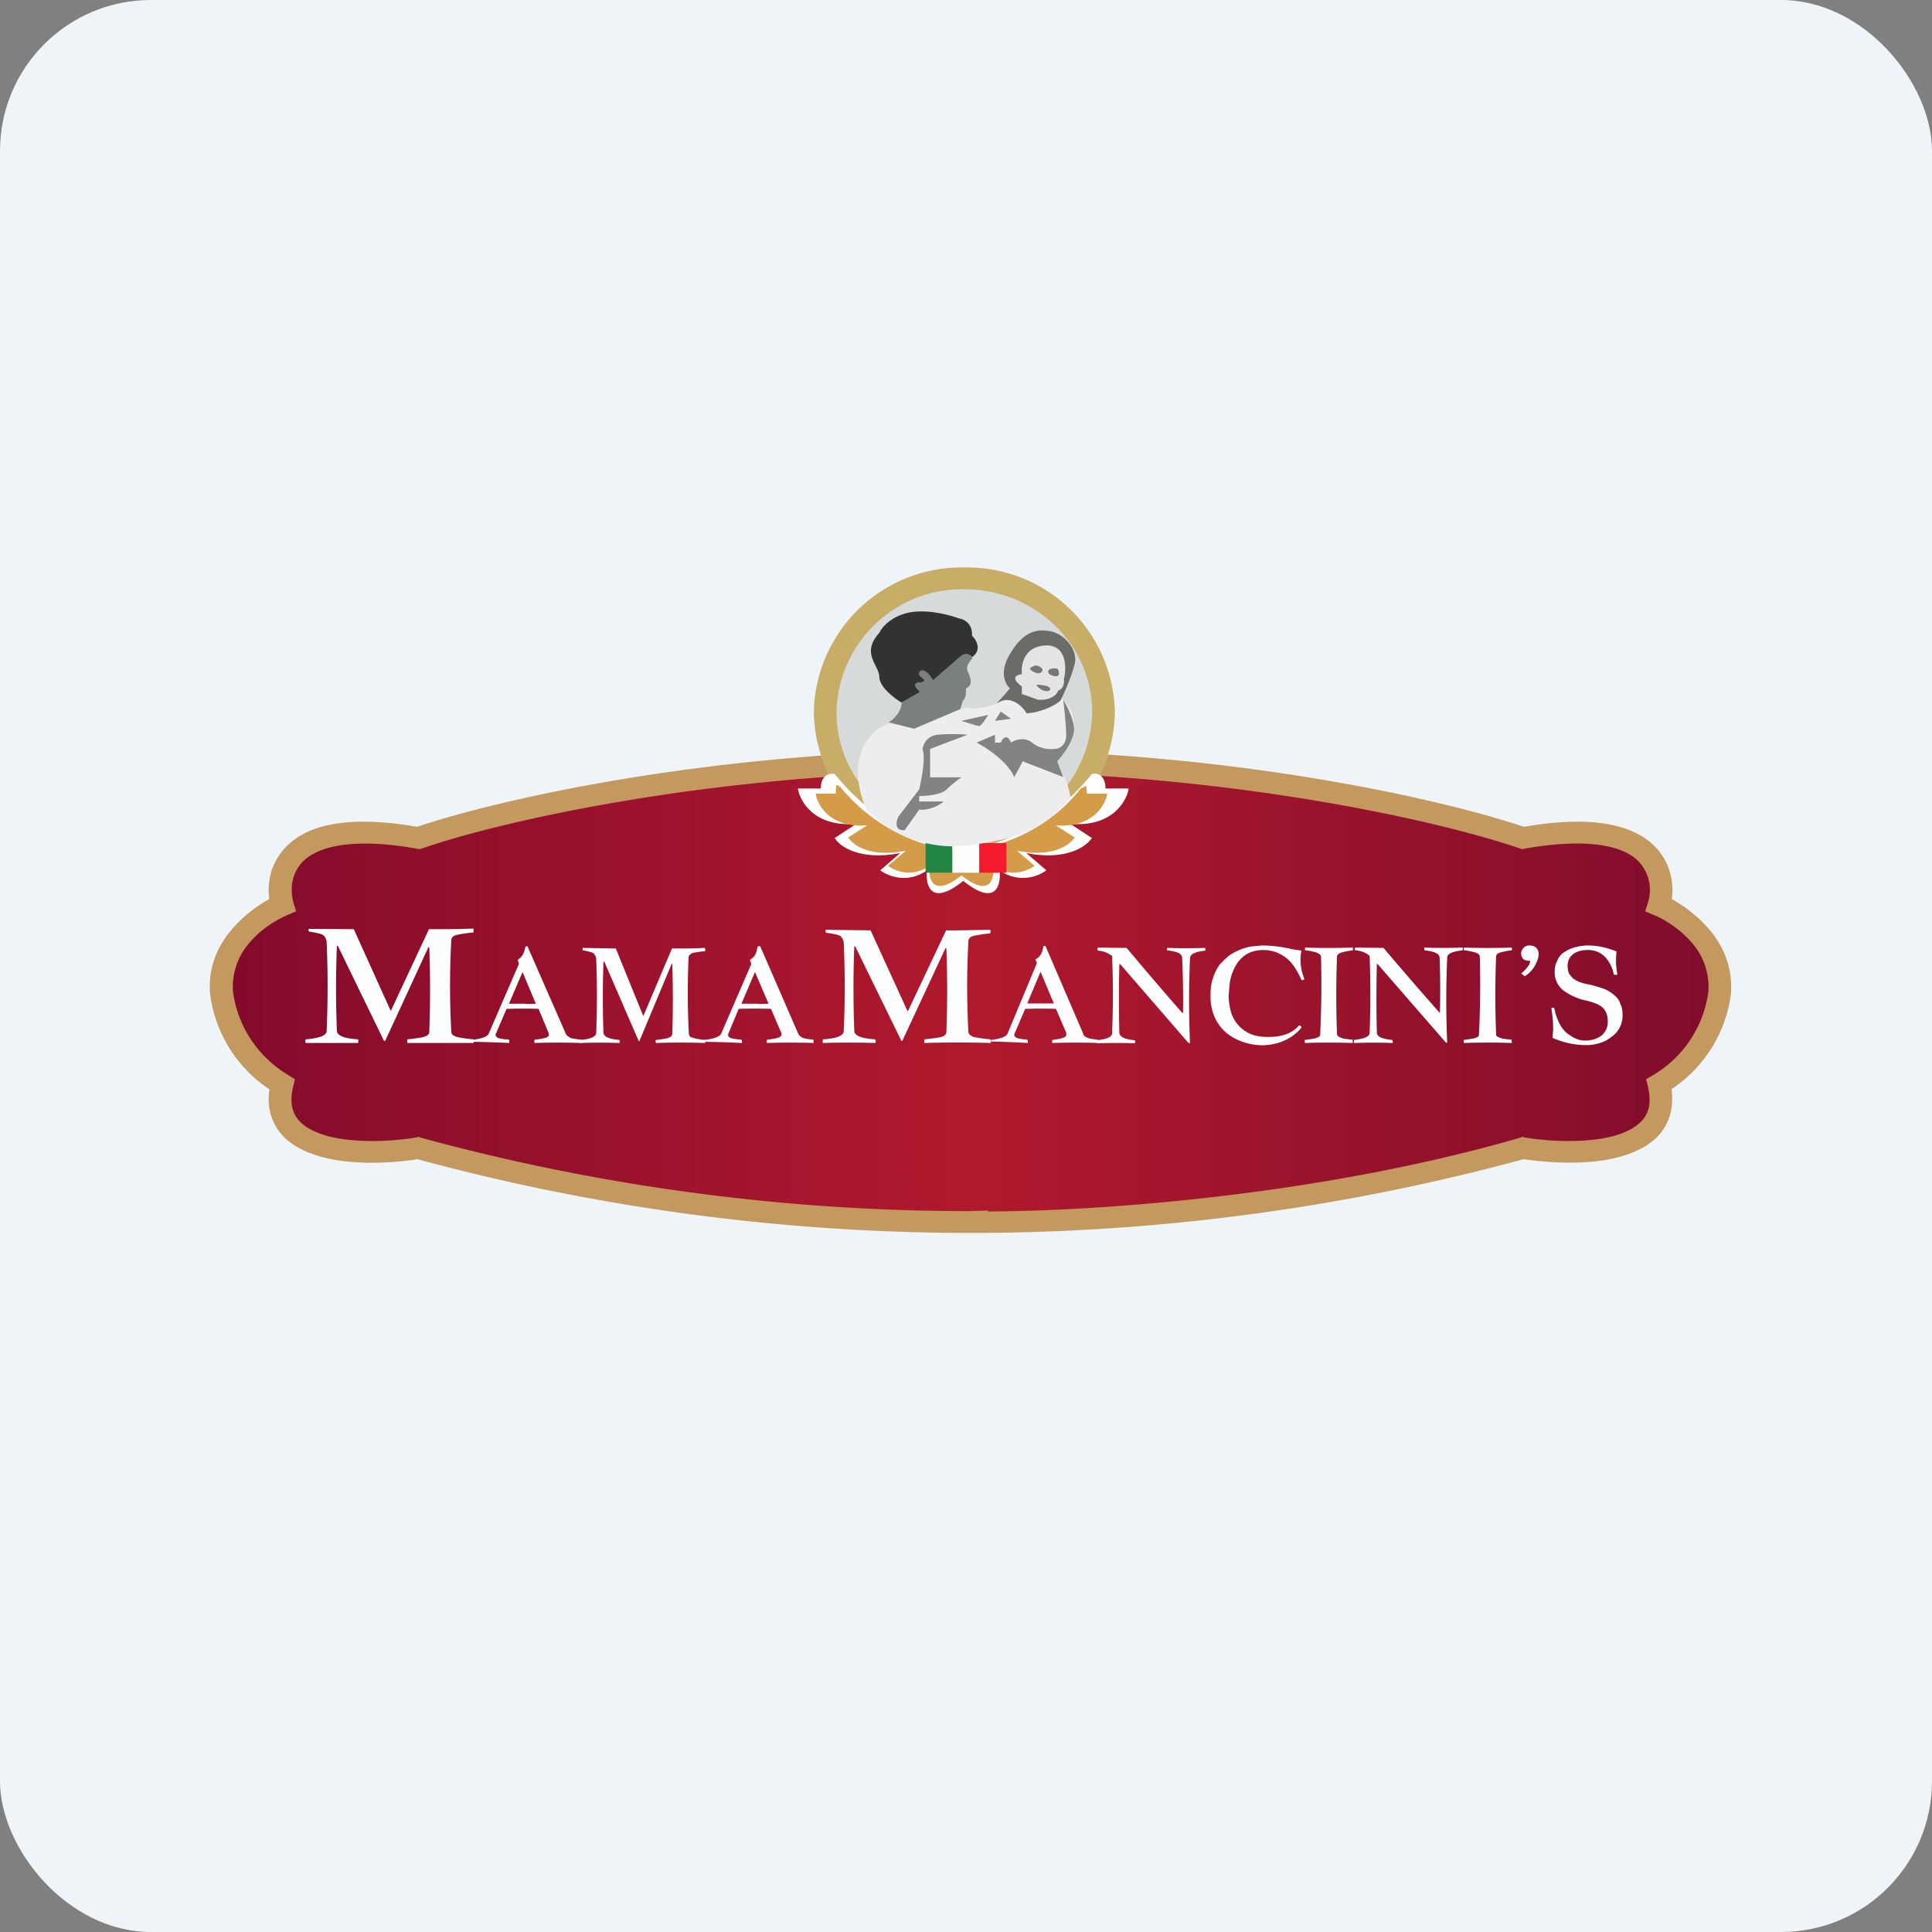
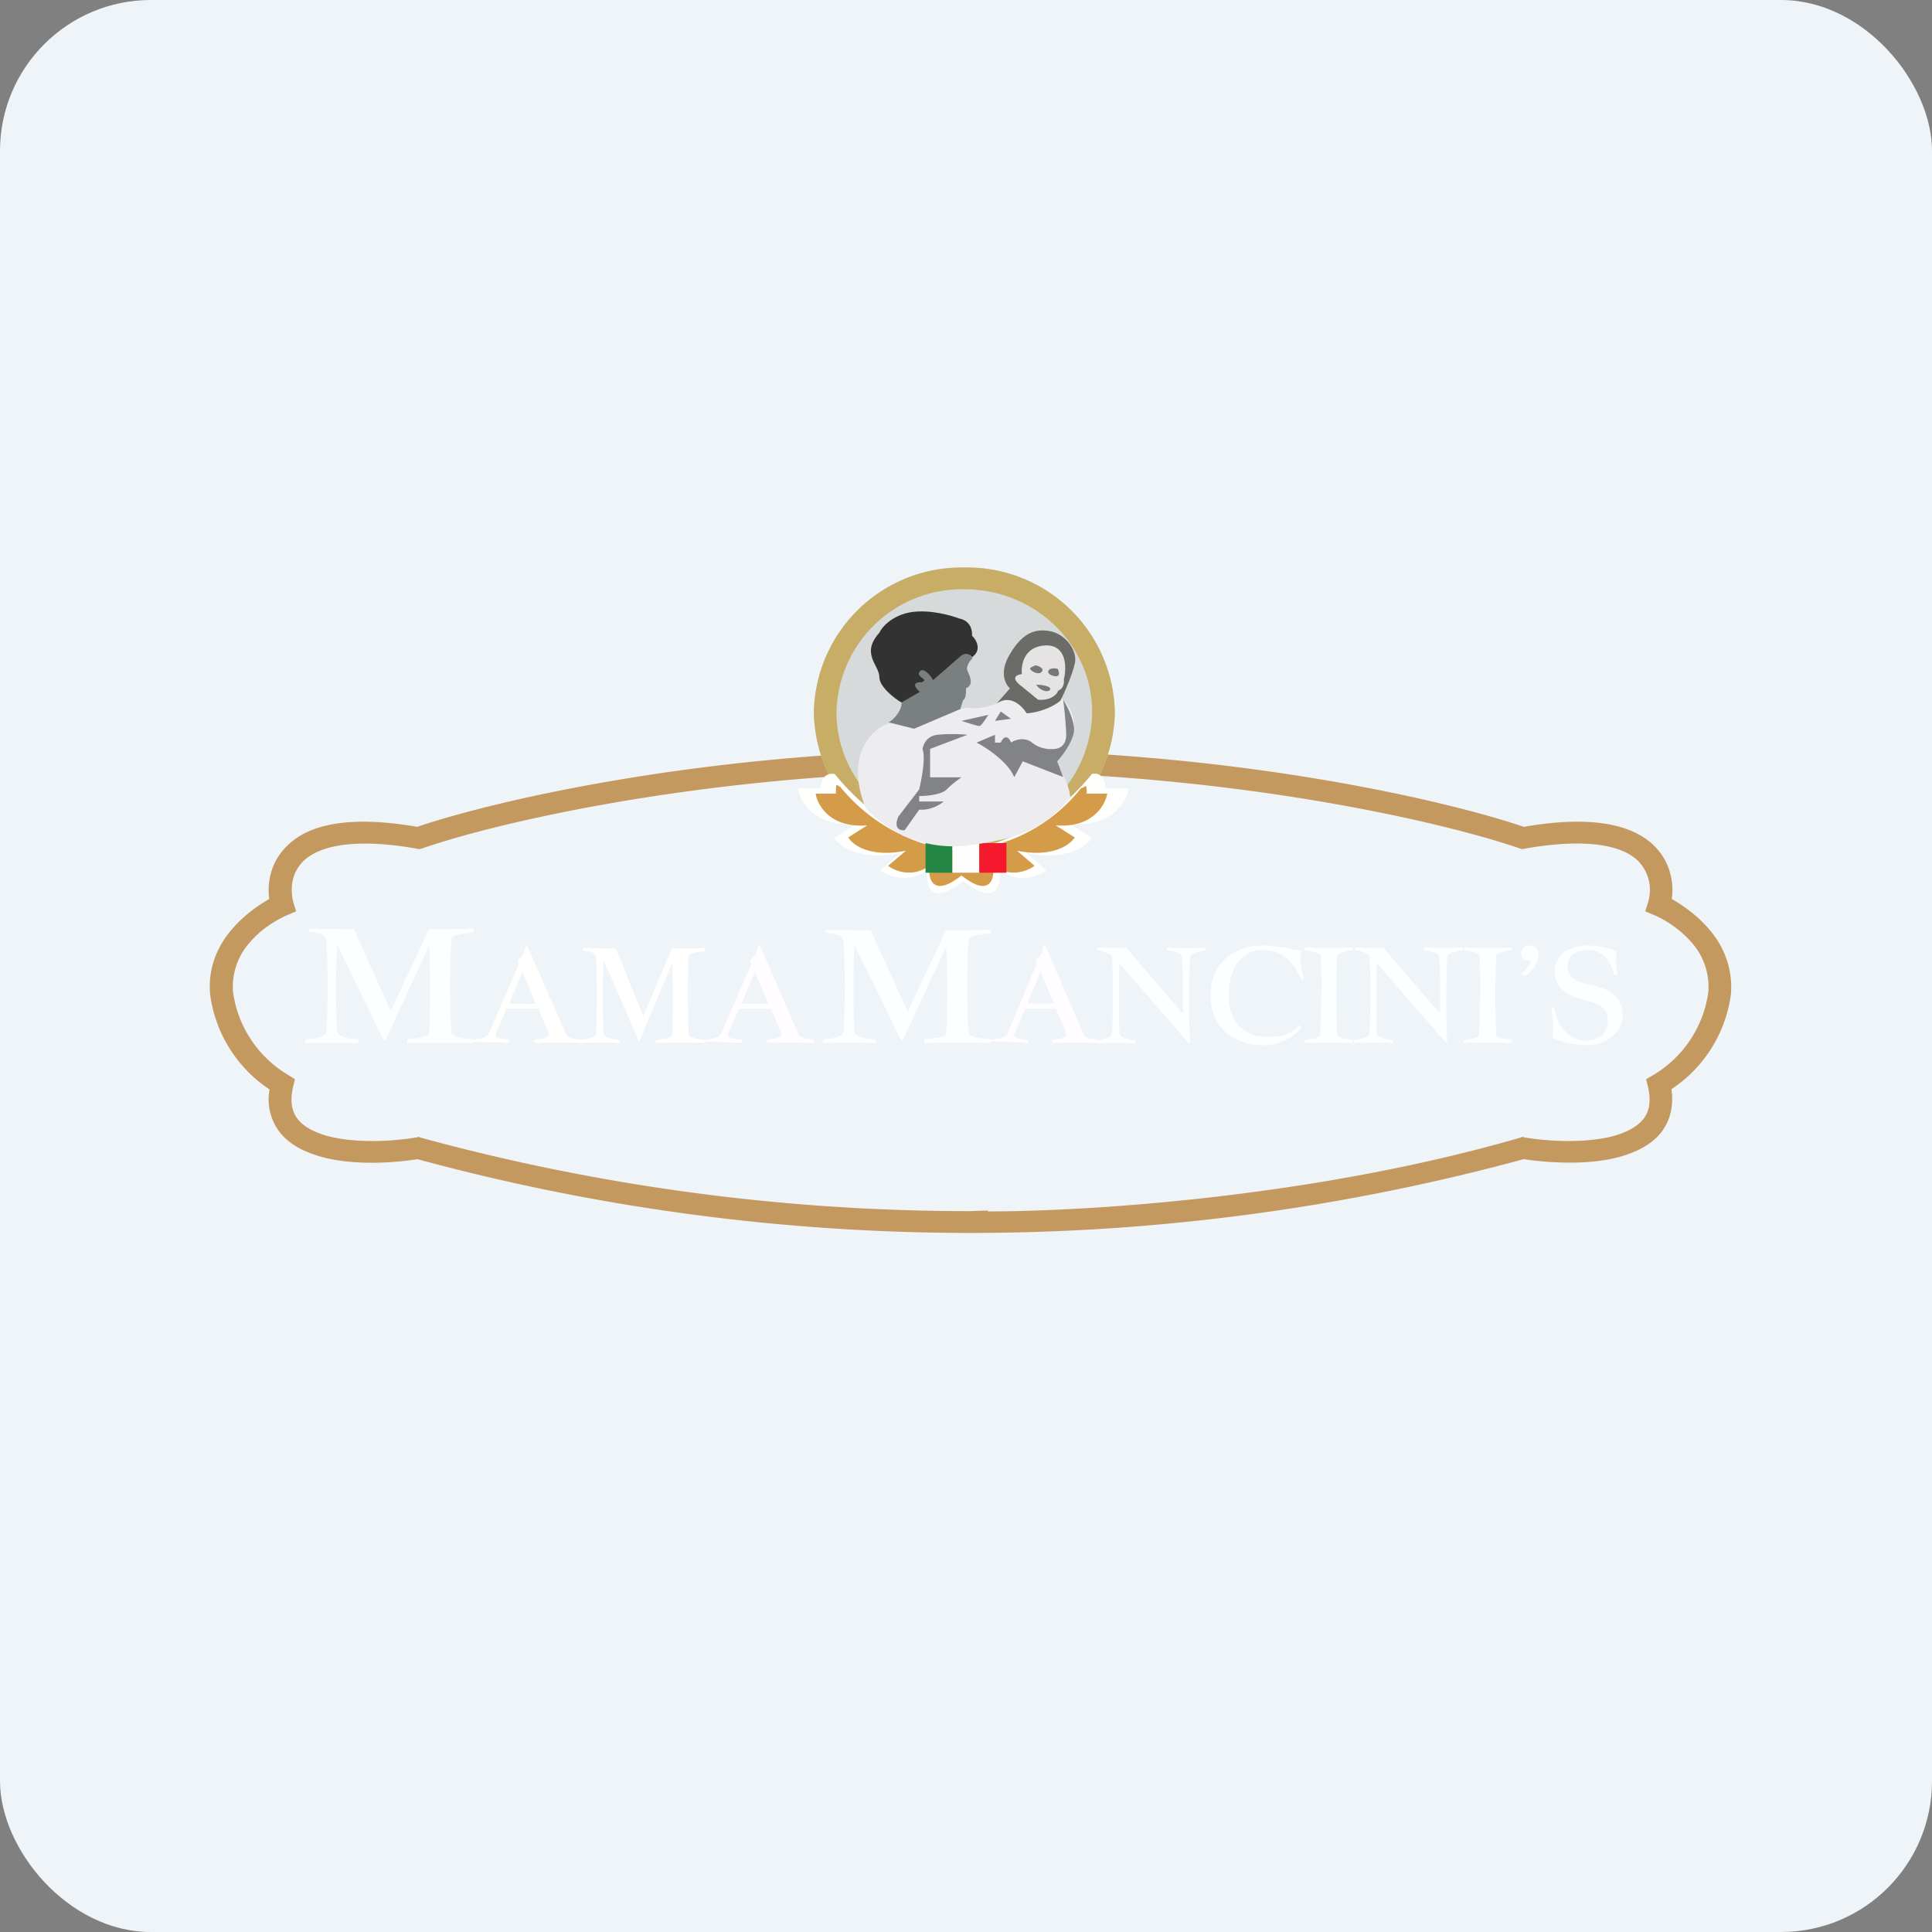
<svg xmlns="http://www.w3.org/2000/svg" width="64" height="64" viewBox="0 0 64 64">
  <rect x="0" y="0" width="64" height="64" fill="#808080" stroke="none" />
  <rect x="0" y="0" width="64" height="64" rx="5" ry="5" fill="#eff4f8" />
  <path fill="#eff4f8" d="M 2.75,2 L 61.55,2 L 61.55,60.80 L 2.75,60.80 L 2.75,2" />
-   <path d="M 13.85,27.77 C 16.26,26.93 23.30,25.25 32.15,25.19 C 41.01,25.24 48.05,26.93 50.45,27.77 C 54.76,26.99 55.25,28.92 54.96,29.99 C 55.69,30.29 57.11,31.30 56.96,32.90 A 4.16,4.16 0 0,1 54.96,35.93 C 55.52,38.30 52.18,38.32 50.44,38.03 A 69.46,69.46 0 0,1 13.84,38.03 C 12.12,38.32 8.78,38.30 9.34,35.93 A 4.16,4.16 0 0,1 7.33,32.90 C 7.19,31.30 8.62,30.29 9.34,29.99 C 9.05,28.92 9.53,26.99 13.85,27.77 L 13.85,27.77" fill="url(#fb100)" />
  <path d="M 32.71,24.84 C 41.23,24.94 48.01,26.55 50.48,27.39 C 52.61,27.02 53.93,27.28 54.68,27.91 C 55.32,28.46 55.46,29.20 55.38,29.78 C 55.75,29.99 56.20,30.31 56.57,30.73 C 57.05,31.26 57.41,32.01 57.34,32.93 A 4.48,4.48 0 0,1 55.37,36.08 C 55.45,36.66 55.32,37.13 55.03,37.51 C 54.70,37.93 54.19,38.17 53.66,38.32 C 52.65,38.60 51.37,38.53 50.47,38.40 A 69.93,69.93 0 0,1 13.83,38.40 C 12.93,38.54 11.65,38.60 10.64,38.32 C 10.11,38.17 9.60,37.93 9.27,37.51 A 1.78,1.78 0 0,1 8.93,36.09 A 4.48,4.48 0 0,1 6.96,32.93 C 6.88,32.01 7.25,31.26 7.73,30.73 C 8.10,30.31 8.55,29.99 8.92,29.78 C 8.84,29.20 8.98,28.46 9.63,27.91 C 10.36,27.28 11.69,27.02 13.82,27.39 C 16.35,26.53 23.36,24.88 32.15,24.84 L 32.71,24.84 L 32.71,24.84 M 32.71,40.13 C 36.11,40.13 43.58,39.65 50.35,37.69 L 50.43,37.66 L 50.51,37.68 C 51.35,37.82 52.56,37.87 53.46,37.63 C 53.92,37.50 54.24,37.31 54.43,37.08 C 54.62,36.85 54.71,36.51 54.59,36 L 54.53,35.75 L 54.77,35.61 A 3.80,3.80 0 0,0 56.59,32.87 A 2.21,2.21 0 0,0 56.01,31.19 C 55.62,30.75 55.12,30.45 54.81,30.32 L 54.50,30.19 L 54.59,29.90 A 1.37,1.37 0 0,0 54.20,28.46 C 53.71,28.04 52.65,27.74 50.52,28.11 L 50.43,28.13 L 50.33,28.10 C 47.96,27.28 40.98,25.60 32.16,25.55 C 23.34,25.60 16.35,27.28 14,28.10 L 13.89,28.13 L 13.79,28.11 C 11.67,27.74 10.61,28.05 10.12,28.46 C 9.65,28.86 9.60,29.45 9.72,29.90 L 9.81,30.19 L 9.50,30.32 C 9.19,30.46 8.69,30.74 8.30,31.19 A 2.21,2.21 0 0,0 7.72,32.87 A 3.80,3.80 0 0,0 9.53,35.60 L 9.77,35.75 L 9.71,36 C 9.59,36.51 9.68,36.84 9.87,37.08 C 10.06,37.32 10.39,37.50 10.84,37.63 C 11.74,37.87 12.94,37.82 13.79,37.68 L 13.87,37.66 L 13.95,37.69 A 69.09,69.09 0 0,0 32.15,40.12 L 32.73,40.10 L 32.73,40.12 L 32.71,40.13" fill="#c39960" />
  <path d="M 17.40,31.37 A 0.19,0.19 0 0,1 17.47,31.34 L 18.75,34.26 C 18.77,34.29 18.79,34.32 18.84,34.34 C 18.87,34.37 18.91,34.39 18.96,34.40 A 2.97,2.97 0 0,0 19.26,34.44 L 19.26,34.55 A 24.62,24.62 0 0,0 17.71,34.55 A 0.15,0.15 0 0,1 17.71,34.44 C 18.03,34.41 18.18,34.36 18.18,34.29 A 0.32,0.32 0 0,0 18.17,34.21 L 17.84,33.42 A 15.96,15.96 0 0,0 16.78,33.42 L 16.42,34.26 L 16.42,34.32 L 16.45,34.35 L 16.49,34.38 L 16.55,34.40 A 2.50,2.50 0 0,1 16.67,34.42 L 16.74,34.43 L 16.81,34.43 L 16.87,34.45 L 16.87,34.55 A 39.03,39.03 0 0,0 15.62,34.51 L 15.62,34.45 C 15.96,34.41 16.15,34.34 16.19,34.24 L 17.19,31.93 L 17.15,31.80 C 17.23,31.74 17.29,31.68 17.32,31.62 A 0.69,0.69 0 0,0 17.40,31.37 L 17.40,31.37 M 17.42,33.26 L 17.75,33.25 L 17.31,32.20 L 16.86,33.25 L 17.42,33.25 L 17.42,33.26" fill="#fffffd" />
  <path d="M 19.30,31.40 L 20.40,31.42 L 21.31,33.66 L 22.26,31.42 L 22.53,31.42 C 22.73,31.42 23,31.42 23.35,31.40 A 0.21,0.21 0 0,1 23.36,31.45 L 23.36,31.51 A 2.84,2.84 0 0,0 22.94,31.57 A 0.28,0.28 0 0,0 22.85,31.63 A 0.11,0.11 0 0,0 22.81,31.70 A 26,26 0 0,0 22.82,34.25 C 22.82,34.28 22.84,34.31 22.87,34.35 L 23.02,34.40 A 3.23,3.23 0 0,0 23.36,34.45 L 23.36,34.55 A 25.24,25.24 0 0,0 21.73,34.55 L 21.72,34.51 L 21.72,34.45 A 3.74,3.74 0 0,0 22.07,34.40 A 0.39,0.39 0 0,0 22.22,34.34 A 0.13,0.13 0 0,0 22.27,34.24 A 34.34,34.34 0 0,0 22.27,31.93 L 22.25,31.93 L 21.18,34.49 L 21.16,34.49 L 20.02,31.86 L 19.99,31.86 A 33.68,33.68 0 0,0 19.99,34.21 C 20,34.34 20.17,34.42 20.52,34.45 L 20.53,34.51 L 20.52,34.55 A 19.57,19.57 0 0,0 19.22,34.55 A 0.08,0.08 0 0,1 19.21,34.51 L 19.22,34.45 C 19.57,34.42 19.75,34.34 19.75,34.21 A 31.23,31.23 0 0,0 19.75,31.76 A 0.30,0.30 0 0,0 19.66,31.58 A 0.24,0.24 0 0,0 19.57,31.54 A 2.48,2.48 0 0,0 19.30,31.48 L 19.30,31.40 L 19.30,31.40" fill="#ffffff" />
  <path d="M 25.09,31.37 A 0.19,0.19 0 0,1 25.18,31.34 L 26.45,34.26 C 26.47,34.29 26.49,34.32 26.53,34.34 C 26.56,34.37 26.61,34.39 26.66,34.40 A 2.94,2.94 0 0,0 26.95,34.44 L 26.95,34.55 A 24.61,24.61 0 0,0 25.41,34.55 A 0.15,0.15 0 0,1 25.41,34.44 C 25.72,34.41 25.88,34.36 25.88,34.29 A 0.32,0.32 0 0,0 25.88,34.21 L 25.54,33.42 A 15.96,15.96 0 0,0 24.47,33.42 L 24.12,34.26 L 24.12,34.32 L 24.15,34.35 L 24.19,34.38 L 24.24,34.40 A 2.37,2.37 0 0,1 24.37,34.42 L 24.43,34.43 L 24.51,34.43 L 24.57,34.45 L 24.58,34.51 L 24.58,34.55 A 39.07,39.07 0 0,0 23.32,34.51 L 23.33,34.45 C 23.66,34.41 23.84,34.34 23.89,34.24 L 24.89,31.93 L 24.84,31.80 C 24.93,31.74 24.99,31.68 25.02,31.62 A 0.69,0.69 0 0,0 25.09,31.37 L 25.09,31.37 M 25.12,33.26 L 25.46,33.25 L 25.01,32.20 L 24.56,33.25 L 25.12,33.25 L 25.12,33.26 M 34.56,31.35 A 0.18,0.18 0 0,1 34.63,31.33 L 35.89,34.26 C 35.89,34.29 35.92,34.32 35.95,34.34 A 0.42,0.42 0 0,0 36.09,34.40 A 2.73,2.73 0 0,0 36.36,34.44 L 36.37,34.51 L 36.37,34.55 A 23.22,23.22 0 0,0 34.86,34.55 A 0.16,0.16 0 0,1 34.86,34.45 C 35.17,34.41 35.32,34.36 35.32,34.29 L 35.32,34.21 L 34.98,33.42 A 15.10,15.10 0 0,0 33.96,33.42 L 33.60,34.26 L 33.60,34.32 L 33.64,34.35 L 33.67,34.38 C 33.68,34.38 33.70,34.38 33.72,34.40 A 1.89,1.89 0 0,1 33.85,34.42 L 33.91,34.43 L 33.98,34.43 L 34.04,34.45 L 34.05,34.51 L 34.05,34.55 A 37.15,37.15 0 0,0 32.82,34.50 L 32.83,34.45 C 33.15,34.41 33.34,34.34 33.38,34.23 L 34.35,31.90 L 34.30,31.78 C 34.40,31.73 34.45,31.67 34.49,31.60 A 0.71,0.71 0 0,0 34.56,31.35 L 34.56,31.35 M 34.58,33.24 L 34.91,33.24 L 34.47,32.19 L 34.03,33.24 L 34.58,33.24 L 34.58,33.24" fill="#fffdff" />
  <path d="M 36.37,31.39 L 37.32,31.40 A 131.56,131.56 0 0,0 39.16,33.55 L 39.19,33.55 A 31.25,31.25 0 0,0 39.16,31.73 C 39.16,31.59 39,31.52 38.66,31.48 L 38.66,31.40 A 18.72,18.72 0 0,0 39.92,31.40 L 39.93,31.44 L 39.93,31.49 C 39.59,31.53 39.43,31.60 39.42,31.74 A 32.41,32.41 0 0,0 39.42,34.55 L 39.37,34.55 L 37.11,31.94 L 37.08,31.94 A 45.44,45.44 0 0,0 37.08,34.22 C 37.10,34.35 37.26,34.43 37.60,34.46 L 37.60,34.56 A 18.39,18.39 0 0,0 36.34,34.56 A 0.09,0.09 0 0,1 36.33,34.52 L 36.33,34.46 C 36.68,34.42 36.84,34.35 36.84,34.22 A 32.26,32.26 0 0,0 36.84,31.67 A 0.84,0.84 0 0,0 36.37,31.49 A 0.11,0.11 0 0,1 36.35,31.44 C 36.35,31.42 36.35,31.41 36.37,31.40 L 36.37,31.39 M 41.82,31.32 A 4.66,4.66 0 0,1 42.84,31.45 L 43.11,31.49 A 1.65,1.65 0 0,0 43.21,32.43 C 43.20,32.45 43.16,32.47 43.12,32.47 L 43.02,32.27 A 2.10,2.10 0 0,0 42.85,31.99 A 1.24,1.24 0 0,0 42.26,31.54 A 1.25,1.25 0 0,0 41.44,31.54 C 41.34,31.58 41.23,31.64 41.15,31.72 A 1.05,1.05 0 0,0 40.94,31.98 A 1.62,1.62 0 0,0 40.73,32.63 L 40.70,32.98 C 40.70,33.15 40.73,33.33 40.77,33.50 A 1.16,1.16 0 0,0 41.42,34.25 C 41.59,34.32 41.79,34.35 42.02,34.35 C 42.46,34.35 42.80,34.24 43.03,33.97 C 43.05,33.97 43.07,33.97 43.08,33.99 C 43.10,33.99 43.11,34.01 43.11,34.04 C 43.04,34.14 42.94,34.22 42.84,34.30 A 1.64,1.64 0 0,1 42.16,34.59 A 1.75,1.75 0 0,1 41.46,34.59 A 1.89,1.89 0 0,1 40.71,34.28 A 1.45,1.45 0 0,1 40.18,33.54 A 1.78,1.78 0 0,1 40.10,32.98 C 40.10,32.77 40.12,32.57 40.18,32.41 C 40.23,32.24 40.31,32.09 40.39,31.97 C 40.50,31.85 40.60,31.75 40.71,31.66 A 1.85,1.85 0 0,1 41.47,31.35 L 41.82,31.32 L 41.82,31.32 M 43.23,31.39 A 25.25,25.25 0 0,0 44.81,31.39 L 44.82,31.43 L 44.82,31.48 A 2.24,2.24 0 0,0 44.49,31.54 A 0.35,0.35 0 0,0 44.34,31.60 A 0.13,0.13 0 0,0 44.29,31.69 A 33.57,33.57 0 0,0 44.29,34.25 C 44.29,34.28 44.31,34.31 44.34,34.34 L 44.48,34.40 A 3.11,3.11 0 0,0 44.81,34.44 L 44.81,34.55 A 23.85,23.85 0 0,0 43.23,34.55 L 43.22,34.51 L 43.22,34.45 A 12.52,12.52 0 0,0 43.56,34.40 A 1.01,1.01 0 0,0 43.66,34.36 A 0.18,0.18 0 0,0 43.73,34.31 A 33.14,33.14 0 0,0 43.76,31.68 A 0.13,0.13 0 0,0 43.70,31.60 A 0.36,0.36 0 0,0 43.56,31.54 A 1.71,1.71 0 0,0 43.23,31.48 L 43.23,31.40 L 43.23,31.39 M 44.89,31.39 L 45.83,31.40 A 131.88,131.88 0 0,0 47.69,33.55 L 47.70,33.55 A 31.25,31.25 0 0,0 47.69,31.73 C 47.69,31.59 47.52,31.52 47.19,31.48 L 47.18,31.43 L 47.18,31.39 A 18.72,18.72 0 0,0 48.44,31.39 C 48.46,31.40 48.46,31.42 48.46,31.43 L 48.45,31.48 C 48.11,31.52 47.94,31.59 47.94,31.73 A 32.60,32.60 0 0,0 47.94,34.54 L 47.90,34.54 L 45.63,31.93 L 45.61,31.93 A 45.97,45.97 0 0,0 45.61,34.21 C 45.61,34.34 45.79,34.42 46.12,34.45 L 46.14,34.51 C 46.14,34.52 46.14,34.54 46.12,34.55 A 18.40,18.40 0 0,0 44.85,34.55 A 0.09,0.09 0 0,1 44.85,34.51 L 44.85,34.45 C 45.20,34.41 45.37,34.34 45.37,34.21 A 32.45,32.45 0 0,0 45.37,31.66 A 0.84,0.84 0 0,0 44.89,31.48 A 0.11,0.11 0 0,1 44.88,31.43 L 44.89,31.39 L 44.89,31.39 M 48.50,31.39 A 25.25,25.25 0 0,0 50.07,31.39 L 50.09,31.43 L 50.08,31.48 A 2.24,2.24 0 0,0 49.75,31.54 A 0.35,0.35 0 0,0 49.60,31.60 A 0.13,0.13 0 0,0 49.56,31.69 A 33.39,33.39 0 0,0 49.56,34.25 C 49.56,34.28 49.56,34.31 49.60,34.34 L 49.75,34.40 A 3.13,3.13 0 0,0 50.07,34.44 L 50.08,34.51 L 50.08,34.55 A 23.85,23.85 0 0,0 48.49,34.55 L 48.49,34.45 A 12.52,12.52 0 0,0 48.82,34.40 A 1.01,1.01 0 0,0 48.93,34.36 A 0.18,0.18 0 0,0 48.99,34.31 A 33.14,33.14 0 0,0 49.02,31.68 A 0.13,0.13 0 0,0 48.97,31.60 A 0.36,0.36 0 0,0 48.82,31.54 A 1.71,1.71 0 0,0 48.50,31.48 L 48.49,31.43 L 48.49,31.39 L 48.50,31.39 M 50.51,32.34 L 50.39,32.25 A 1.30,1.30 0 0,0 50.66,31.95 A 0.77,0.77 0 0,0 50.69,31.84 L 50.69,31.83 C 50.59,31.83 50.51,31.81 50.46,31.77 C 50.42,31.73 50.39,31.66 50.39,31.58 C 50.39,31.52 50.42,31.45 50.47,31.40 A 0.25,0.25 0 0,1 50.66,31.32 C 50.75,31.32 50.82,31.34 50.87,31.38 C 50.93,31.43 50.97,31.50 50.97,31.60 C 50.97,31.74 50.91,31.87 50.83,32.02 A 1,1 0 0,1 50.51,32.34 L 50.51,32.34 M 53.46,32.29 A 1.14,1.14 0 0,0 53.15,31.68 A 0.78,0.78 0 0,0 52.60,31.47 C 52.39,31.47 52.23,31.52 52.11,31.61 A 0.46,0.46 0 0,0 51.93,31.99 C 51.93,32.07 51.94,32.15 51.96,32.20 C 51.97,32.26 52.02,32.31 52.07,32.37 C 52.11,32.42 52.19,32.47 52.28,32.51 C 52.38,32.56 52.52,32.59 52.68,32.62 A 6.37,6.37 0 0,1 53.12,32.75 A 1.24,1.24 0 0,1 53.49,32.98 C 53.55,33.03 53.59,33.08 53.63,33.14 L 53.72,33.36 C 53.74,33.45 53.75,33.54 53.75,33.64 A 0.86,0.86 0 0,1 53.47,34.28 C 53.38,34.35 53.29,34.42 53.18,34.48 A 1.48,1.48 0 0,1 52.51,34.62 A 2.73,2.73 0 0,1 51.43,34.38 L 51.45,34.09 C 51.45,33.86 51.43,33.63 51.39,33.40 A 0.11,0.11 0 0,1 51.43,33.38 A 0.11,0.11 0 0,1 51.49,33.40 C 51.52,33.58 51.58,33.74 51.65,33.89 C 51.72,34.03 51.81,34.14 51.90,34.22 C 52.01,34.30 52.10,34.36 52.19,34.40 C 52.30,34.45 52.40,34.47 52.51,34.47 C 52.75,34.47 52.93,34.40 53.07,34.29 A 0.60,0.60 0 0,0 53.26,33.83 C 53.26,33.64 53.20,33.49 53.11,33.40 C 53.01,33.29 52.84,33.22 52.57,33.15 A 1.94,1.94 0 0,1 51.79,32.81 A 0.76,0.76 0 0,1 51.50,32.20 C 51.50,32.06 51.52,31.95 51.58,31.84 C 51.62,31.74 51.68,31.65 51.75,31.59 A 1.23,1.23 0 0,1 52.31,31.35 C 52.40,31.33 52.50,31.32 52.60,31.32 C 52.90,31.32 53.21,31.38 53.55,31.52 A 2.45,2.45 0 0,0 53.58,32.29 A 0.16,0.16 0 0,1 53.53,32.29 L 53.48,32.29 L 53.46,32.29 M 10.23,30.77 L 11.72,30.78 L 12.94,33.48 L 12.95,33.48 L 14.21,30.78 L 14.57,30.78 C 14.84,30.78 15.20,30.78 15.68,30.76 L 15.69,30.82 L 15.68,30.89 A 4.43,4.43 0 0,0 15.13,30.97 A 0.38,0.38 0 0,0 15,31.03 C 14.97,31.06 14.95,31.10 14.95,31.14 A 28.06,28.06 0 0,0 14.95,34.18 C 14.95,34.23 14.98,34.27 15.02,34.30 C 15.08,34.33 15.14,34.36 15.23,34.37 A 4.83,4.83 0 0,0 15.69,34.43 L 15.69,34.55 L 13.49,34.55 A 0.15,0.15 0 0,1 13.49,34.50 L 13.49,34.43 A 5.40,5.40 0 0,0 13.94,34.37 A 0.56,0.56 0 0,0 14.15,34.30 C 14.19,34.27 14.22,34.24 14.22,34.19 A 36.79,36.79 0 0,0 14.22,31.38 L 14.19,31.38 L 12.76,34.48 L 12.72,34.48 L 11.19,31.33 L 11.16,31.33 A 36.09,36.09 0 0,0 11.16,34.15 C 11.17,34.31 11.40,34.40 11.86,34.43 A 0.21,0.21 0 0,1 11.87,34.50 A 0.11,0.11 0 0,1 11.86,34.55 L 10.13,34.55 A 0.11,0.11 0 0,1 10.11,34.50 C 10.11,34.48 10.11,34.46 10.13,34.43 C 10.59,34.39 10.82,34.30 10.82,34.15 A 33.62,33.62 0 0,0 10.82,31.19 A 0.34,0.34 0 0,0 10.71,30.98 A 0.34,0.34 0 0,0 10.59,30.93 A 3.58,3.58 0 0,0 10.24,30.86 A 0.08,0.08 0 0,1 10.22,30.81 L 10.23,30.76 L 10.23,30.77 M 27.36,30.80 L 28.84,30.82 L 30.06,33.49 L 30.08,33.49 L 31.34,30.82 L 31.71,30.82 L 32.80,30.80 L 32.82,30.85 L 32.80,30.92 A 4.51,4.51 0 0,0 32.26,31 A 0.38,0.38 0 0,0 32.13,31.06 C 32.10,31.10 32.08,31.13 32.08,31.17 A 27.69,27.69 0 0,0 32.08,34.19 C 32.09,34.23 32.11,34.28 32.16,34.30 C 32.20,34.34 32.27,34.36 32.36,34.37 A 4.89,4.89 0 0,0 32.81,34.43 L 32.82,34.51 L 32.82,34.55 A 38.07,38.07 0 0,0 30.62,34.55 A 0.14,0.14 0 0,1 30.62,34.51 L 30.62,34.43 A 5.45,5.45 0 0,0 31.08,34.37 A 0.56,0.56 0 0,0 31.28,34.31 C 31.32,34.28 31.35,34.23 31.35,34.19 A 36.12,36.12 0 0,0 31.35,31.41 L 31.32,31.41 L 29.89,34.48 L 29.86,34.48 L 28.33,31.35 L 28.30,31.35 A 35.59,35.59 0 0,0 28.30,34.15 C 28.30,34.31 28.54,34.40 28.99,34.43 A 0.21,0.21 0 0,1 29.01,34.51 A 0.11,0.11 0 0,1 28.99,34.55 A 29.52,29.52 0 0,0 27.26,34.55 A 0.11,0.11 0 0,1 27.25,34.51 L 27.26,34.43 C 27.72,34.40 27.95,34.31 27.95,34.15 A 32.96,32.96 0 0,0 27.95,31.22 A 0.34,0.34 0 0,0 27.84,31.01 A 0.34,0.34 0 0,0 27.72,30.96 A 3.73,3.73 0 0,0 27.36,30.90 A 0.08,0.08 0 0,1 27.35,30.85 L 27.35,30.80 L 27.36,30.80" fill="#fdfeff" />
  <path d="M 36.93,23.60 A 4.89,4.89 0 0,1 31.94,28.40 A 4.89,4.89 0 0,1 26.96,23.60 A 4.89,4.89 0 0,1 31.94,18.80 A 4.89,4.89 0 0,1 36.93,23.60" fill="#d7dadb" />
  <path fill-rule="evenodd" d="M 31.94,27.68 A 4.16,4.16 0 0,0 36.18,23.60 C 36.18,21.35 34.29,19.52 31.94,19.52 A 4.16,4.16 0 0,0 27.71,23.60 C 27.71,25.86 29.60,27.68 31.94,27.68 M 31.94,28.40 A 4.89,4.89 0 0,0 36.93,23.60 A 4.89,4.89 0 0,0 31.94,18.80 A 4.89,4.89 0 0,0 26.96,23.60 A 4.89,4.89 0 0,0 31.94,28.40 L 31.94,28.40" fill="#c8ad67" />
  <path d="M 27.19,26.12 L 26.43,26.12 C 26.50,26.56 26.99,27.41 28.37,27.29 L 27.65,27.76 C 27.81,28.04 28.49,28.52 29.82,28.26 L 29.16,28.83 C 29.41,29.02 30.06,29.29 30.71,28.83 C 30.65,29.31 30.82,30.06 31.91,29.18 C 33,30.06 33.17,29.31 33.11,28.83 C 33.76,29.29 34.42,29.02 34.66,28.83 L 34,28.26 C 35.32,28.52 35.99,28.04 36.17,27.76 L 35.45,27.29 C 36.82,27.41 37.32,26.56 37.39,26.12 L 36.62,26.12 C 36.62,25.66 36.33,25.59 36.17,25.64 C 34.57,27.61 32.66,28.12 31.91,28.12 C 31.15,28.12 29.25,27.61 27.65,25.64 C 27.50,25.60 27.19,25.66 27.19,26.12 L 27.19,26.12" fill="#fffffe" />
  <path d="M 27.69,26.29 L 27.02,26.29 C 27.08,26.69 27.52,27.44 28.73,27.34 L 28.10,27.74 C 28.24,27.99 28.83,28.42 30.01,28.18 L 29.42,28.68 C 29.63,28.85 30.22,29.09 30.79,28.68 C 30.74,29.10 30.89,29.76 31.85,29 C 32.81,29.76 32.95,29.10 32.90,28.68 C 33.47,29.09 34.05,28.85 34.27,28.68 L 33.69,28.18 C 34.85,28.42 35.45,27.99 35.60,27.74 L 34.97,27.34 C 36.17,27.44 36.61,26.69 36.68,26.29 L 36,26.29 C 36,26 35.97,26.02 35.91,26.07 A 0.27,0.27 0 0,1 35.81,26.11 A 5.50,5.50 0 0,1 31.85,28.18 C 31.18,28.18 29.25,27.80 27.83,26.06 C 27.80,26.06 27.78,26.03 27.76,26.02 C 27.70,25.99 27.69,25.98 27.69,26.29 L 27.69,26.29" fill="#d49b48" />
  <path d="M 30.66,27.93 L 31.55,27.93 L 31.55,28.91 L 30.66,28.91 L 30.66,27.92 L 30.66,27.93" fill="#248644" />
  <path d="M 31.55,27.93 L 32.44,27.93 L 32.44,28.91 L 31.55,28.91 L 31.55,27.92 L 31.55,27.93" fill="#fdfefd" />
  <path d="M 32.44,27.93 L 33.34,27.93 L 33.34,28.91 L 32.44,28.91 L 32.44,27.92 L 32.44,27.93" fill="#f4192c" />
  <path d="M 28.68,26.78 C 27.98,25.03 28.86,24.18 29.39,23.98 C 29.75,23.88 30.18,24.02 30.33,24.09 A 6.62,6.62 0 0,1 32.05,23.44 C 32.46,23.52 32.99,23.36 33.44,23.09 C 33.81,22.88 34.03,23.19 34.10,23.36 C 34.35,23.42 34.89,23.21 35.12,23.09 C 36.05,23.88 35.33,24.92 34.85,25.35 C 35.25,25.47 35.42,26.12 35.46,26.43 C 34.62,27.38 33.89,27.79 31.94,28.02 A 3.99,3.99 0 0,1 28.68,26.78 L 28.68,26.78" fill="#edecee" />
  <path d="M 30.45,26.15 L 29.76,27.05 C 29.59,27.45 29.82,27.52 29.97,27.50 L 30.45,26.82 C 30.83,26.85 31.15,26.65 31.26,26.55 L 30.45,26.55 L 30.45,26.37 C 30.68,26.37 31.18,26.33 31.36,26.15 C 31.54,25.97 31.76,25.81 31.85,25.75 L 30.81,25.75 L 30.81,24.81 L 31.36,24.60 L 32.05,24.34 A 5.61,5.61 0 0,0 31.05,24.34 C 30.68,24.39 30.58,24.68 30.56,24.82 C 30.67,25.12 30.52,25.84 30.45,26.15 L 30.45,26.15 M 33.60,25.75 C 33.41,25.26 32.69,24.77 32.35,24.60 L 32.96,24.34 L 32.96,24.60 L 33.15,24.60 C 33.30,24.28 33.45,24.47 33.49,24.60 C 33.62,24.51 33.94,24.40 34.19,24.60 C 34.44,24.81 34.77,24.83 34.92,24.81 C 35.06,24.81 35.32,24.72 35.32,24.34 C 35.31,23.98 35.25,23.41 35.22,23.18 C 35.30,23.31 35.51,23.67 35.57,24.05 C 35.65,24.42 35.24,24.98 35.02,25.22 L 35.22,25.74 L 33.88,25.22 L 33.60,25.74 L 33.60,25.75 M 32.96,23.88 L 33.15,23.57 L 33.49,23.81 L 32.96,23.88 L 32.96,23.88 M 32.44,24.05 C 32.51,24.05 32.66,23.80 32.74,23.68 L 31.85,23.88 C 32.01,23.93 32.37,24.05 32.44,24.05" fill="#818385" />
  <path d="M 33.46,22.80 L 33.02,23.30 C 33.48,22.99 33.87,23.40 34.01,23.63 C 34.56,23.59 34.98,23.34 35.13,23.21 C 35.29,22.89 35.60,22.16 35.62,21.87 C 35.63,21.49 35.30,21.04 34.84,20.92 C 34.38,20.82 33.92,20.88 33.46,21.66 C 33.08,22.28 33.31,22.67 33.46,22.81 L 33.46,22.80" fill="#6b6c68" />
-   <path d="M 33.85,22.74 L 33.85,22.99 L 34.39,23.18 C 34.82,23.21 35.02,23 35.05,22.88 C 35.24,22.81 35.26,22.60 35.24,22.51 C 35.34,22.13 35.34,21.36 34.64,21.38 C 33.92,21.41 33.82,22.02 33.85,22.33 C 33.45,22.39 33.68,22.62 33.85,22.74 L 33.85,22.74" fill="#e6e3e5" />
+   <path d="M 33.85,22.74 L 34.39,23.18 C 34.82,23.21 35.02,23 35.05,22.88 C 35.24,22.81 35.26,22.60 35.24,22.51 C 35.34,22.13 35.34,21.36 34.64,21.38 C 33.92,21.41 33.82,22.02 33.85,22.33 C 33.45,22.39 33.68,22.62 33.85,22.74 L 33.85,22.74" fill="#e6e3e5" />
  <path d="M 34.51,22.25 C 34.60,22.15 34.43,22.07 34.32,22.04 C 34.26,22.05 34.12,22.11 34.12,22.15 C 34.12,22.21 34.41,22.39 34.51,22.25 L 34.51,22.25 M 35.04,22.16 C 35.09,22.27 35.14,22.45 34.89,22.39 C 34.58,22.30 34.74,22.07 35.04,22.16 M 34.32,22.68 C 34.48,22.68 34.79,22.72 34.79,22.82 C 34.79,22.95 34.47,22.92 34.32,22.67 L 34.32,22.68" fill="#747877" />
  <path d="M 29.86,23.20 C 29.92,23.51 29.61,23.83 29.44,23.93 L 30.28,24.14 L 31.81,23.49 L 31.90,23.20 C 32.01,23.13 32,22.91 32,22.80 C 32.24,22.70 32.16,22.46 32.06,22.25 C 31.97,22.09 32.13,21.89 32.22,21.80 L 31.91,21.45 L 30.77,21.80 C 30.73,21.82 30.24,22.33 30,22.58 C 29.92,22.65 29.79,22.87 29.86,23.20 L 29.86,23.20" fill="#7a7f80" />
  <path d="M 29.13,22.43 C 29.13,22.75 29.62,23.13 29.86,23.27 L 30.47,22.92 C 30.15,22.63 30.39,22.59 30.53,22.60 C 30.80,22.50 30.31,22.43 30.47,22.24 C 30.60,22.10 30.82,22.37 30.91,22.53 L 31.78,21.77 C 31.99,21.57 32.15,21.69 32.20,21.77 C 32.54,21.53 32.34,21.19 32.20,21.06 C 32.22,20.65 31.93,20.51 31.78,20.49 C 31.51,20.39 30.81,20.18 30.17,20.28 C 29.54,20.39 29.21,20.78 29.13,20.96 C 28.50,21.66 29.13,22.03 29.13,22.43" fill="#323233" />
  <defs>
    <linearGradient id="fb100" x1="7.33" y1="30.84" x2="56.97" y2="30.84" gradientUnits="userSpaceOnUse">
      <stop stop-color="#830a2c" />
      <stop offset=".5" stop-color="#b0192d" />
      <stop offset="1" stop-color="#800c2c" />
    </linearGradient>
  </defs>
</svg>